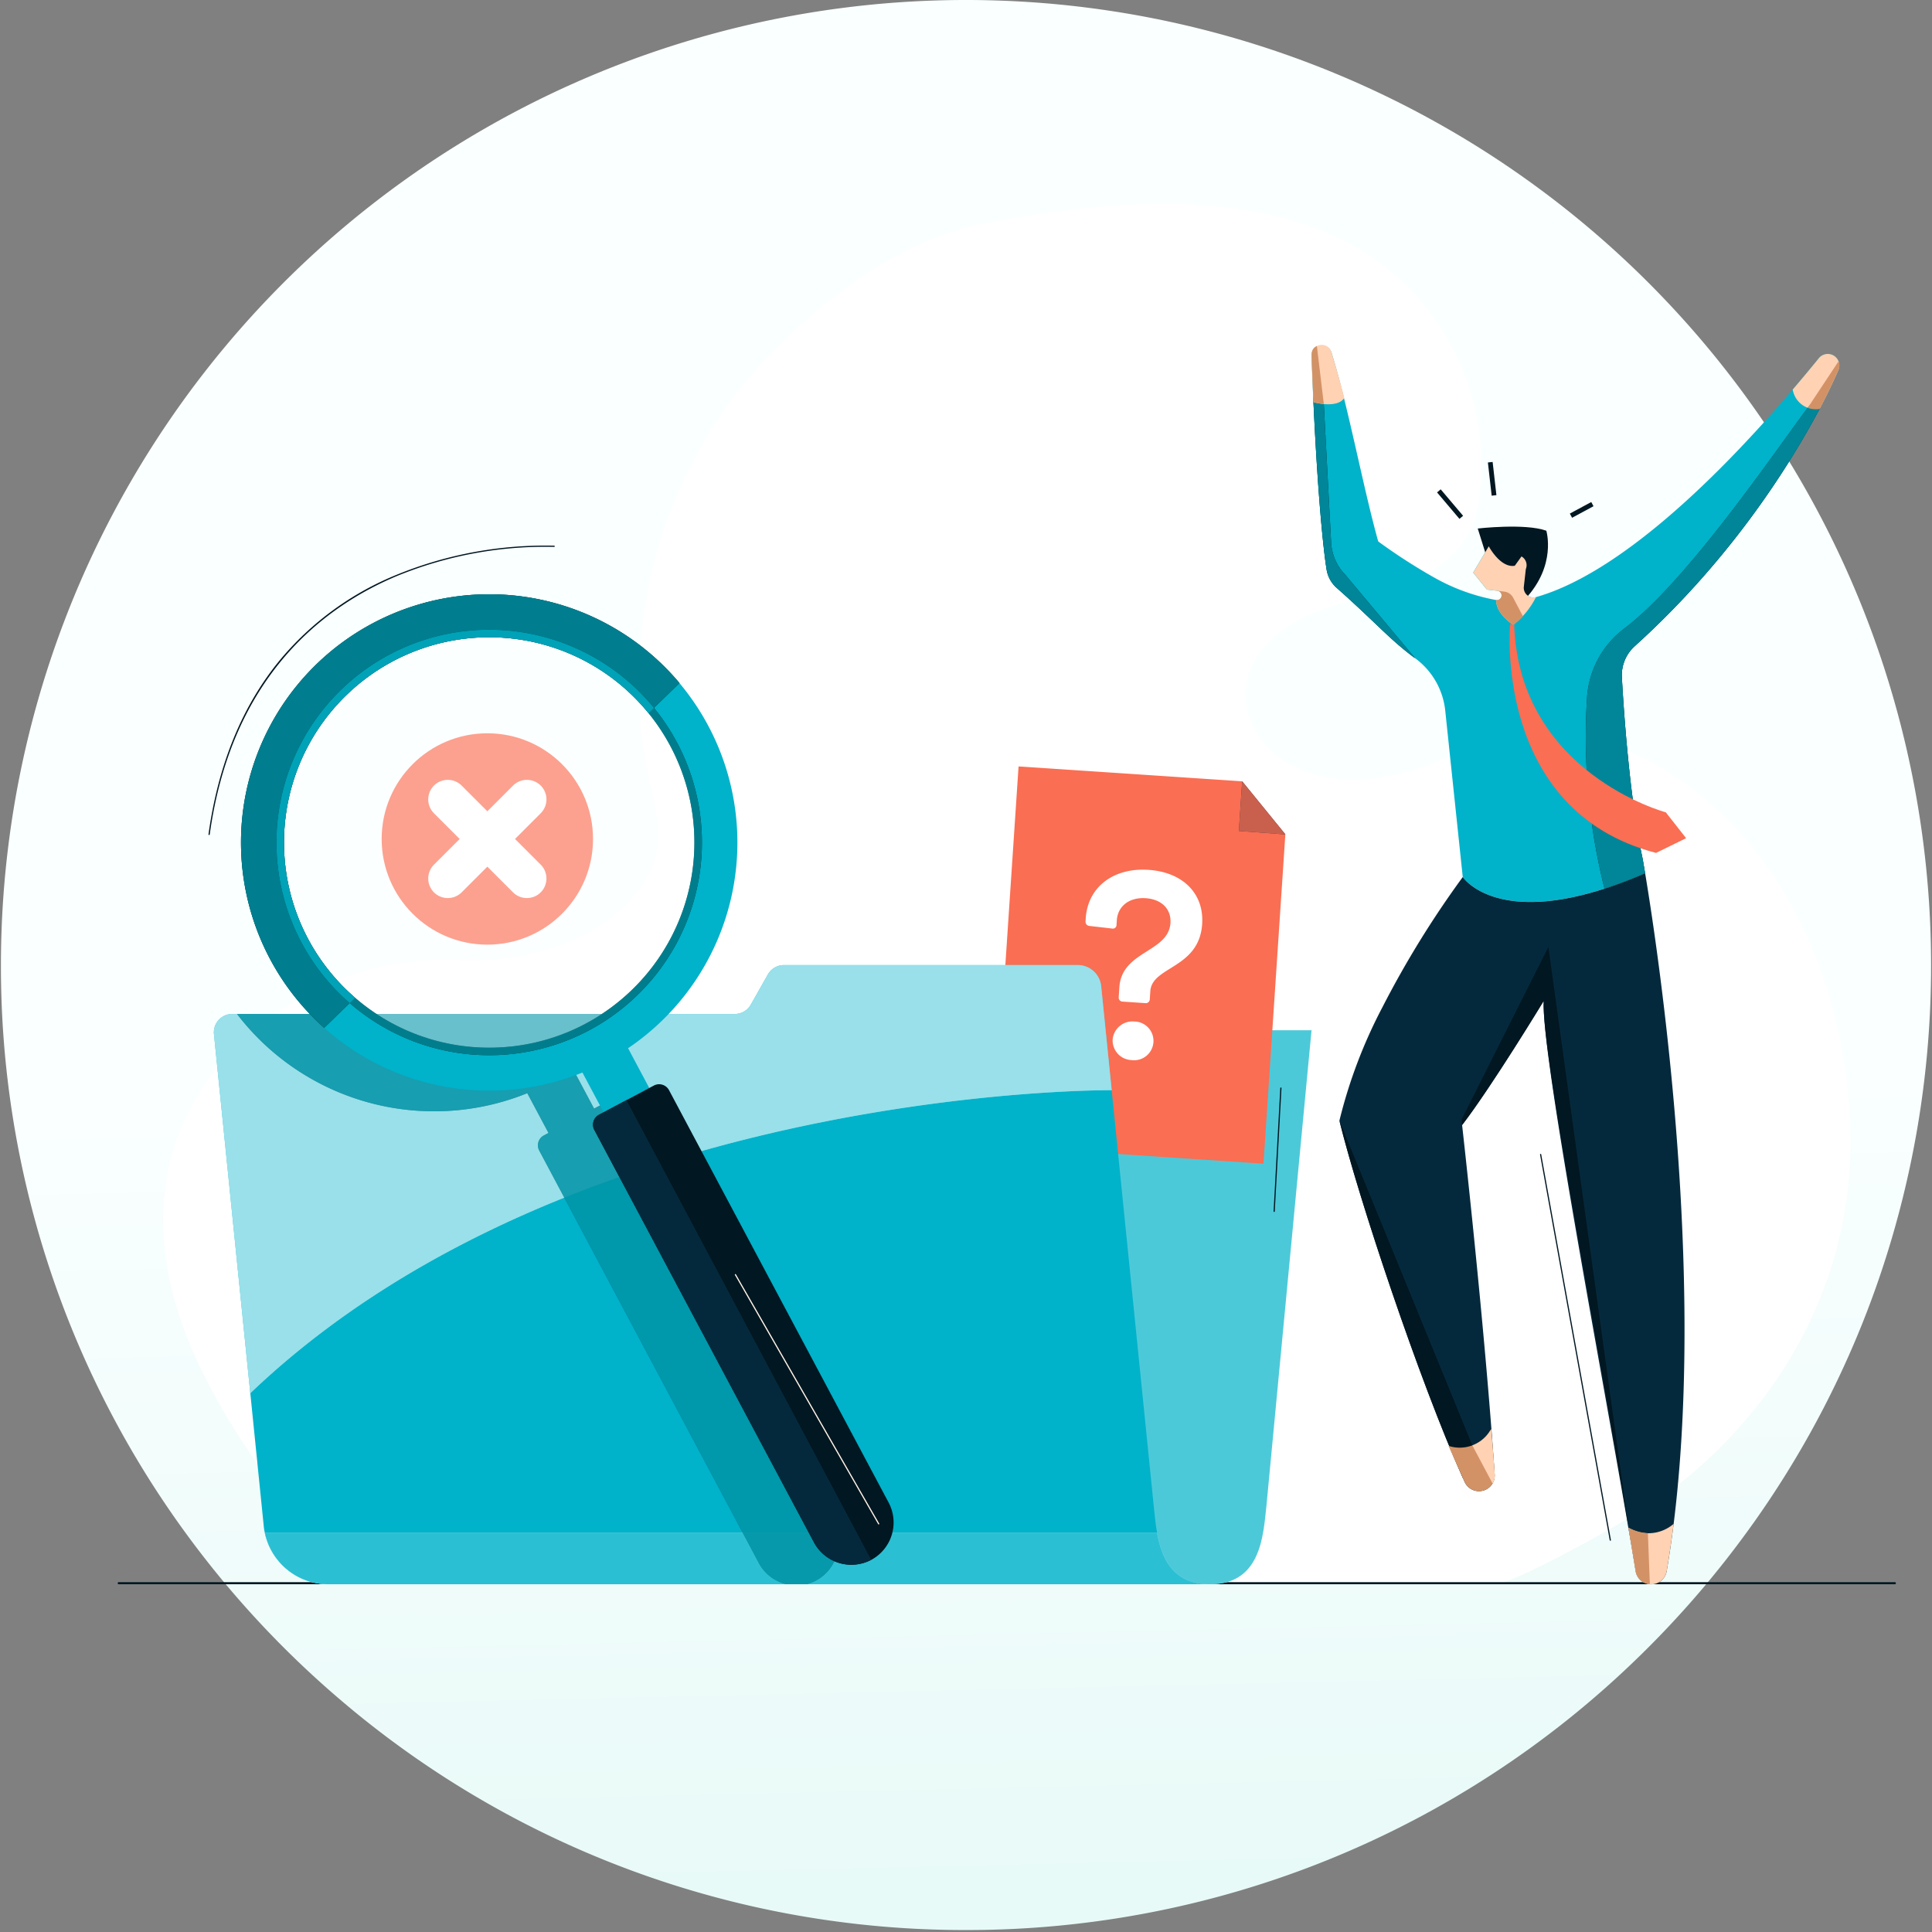
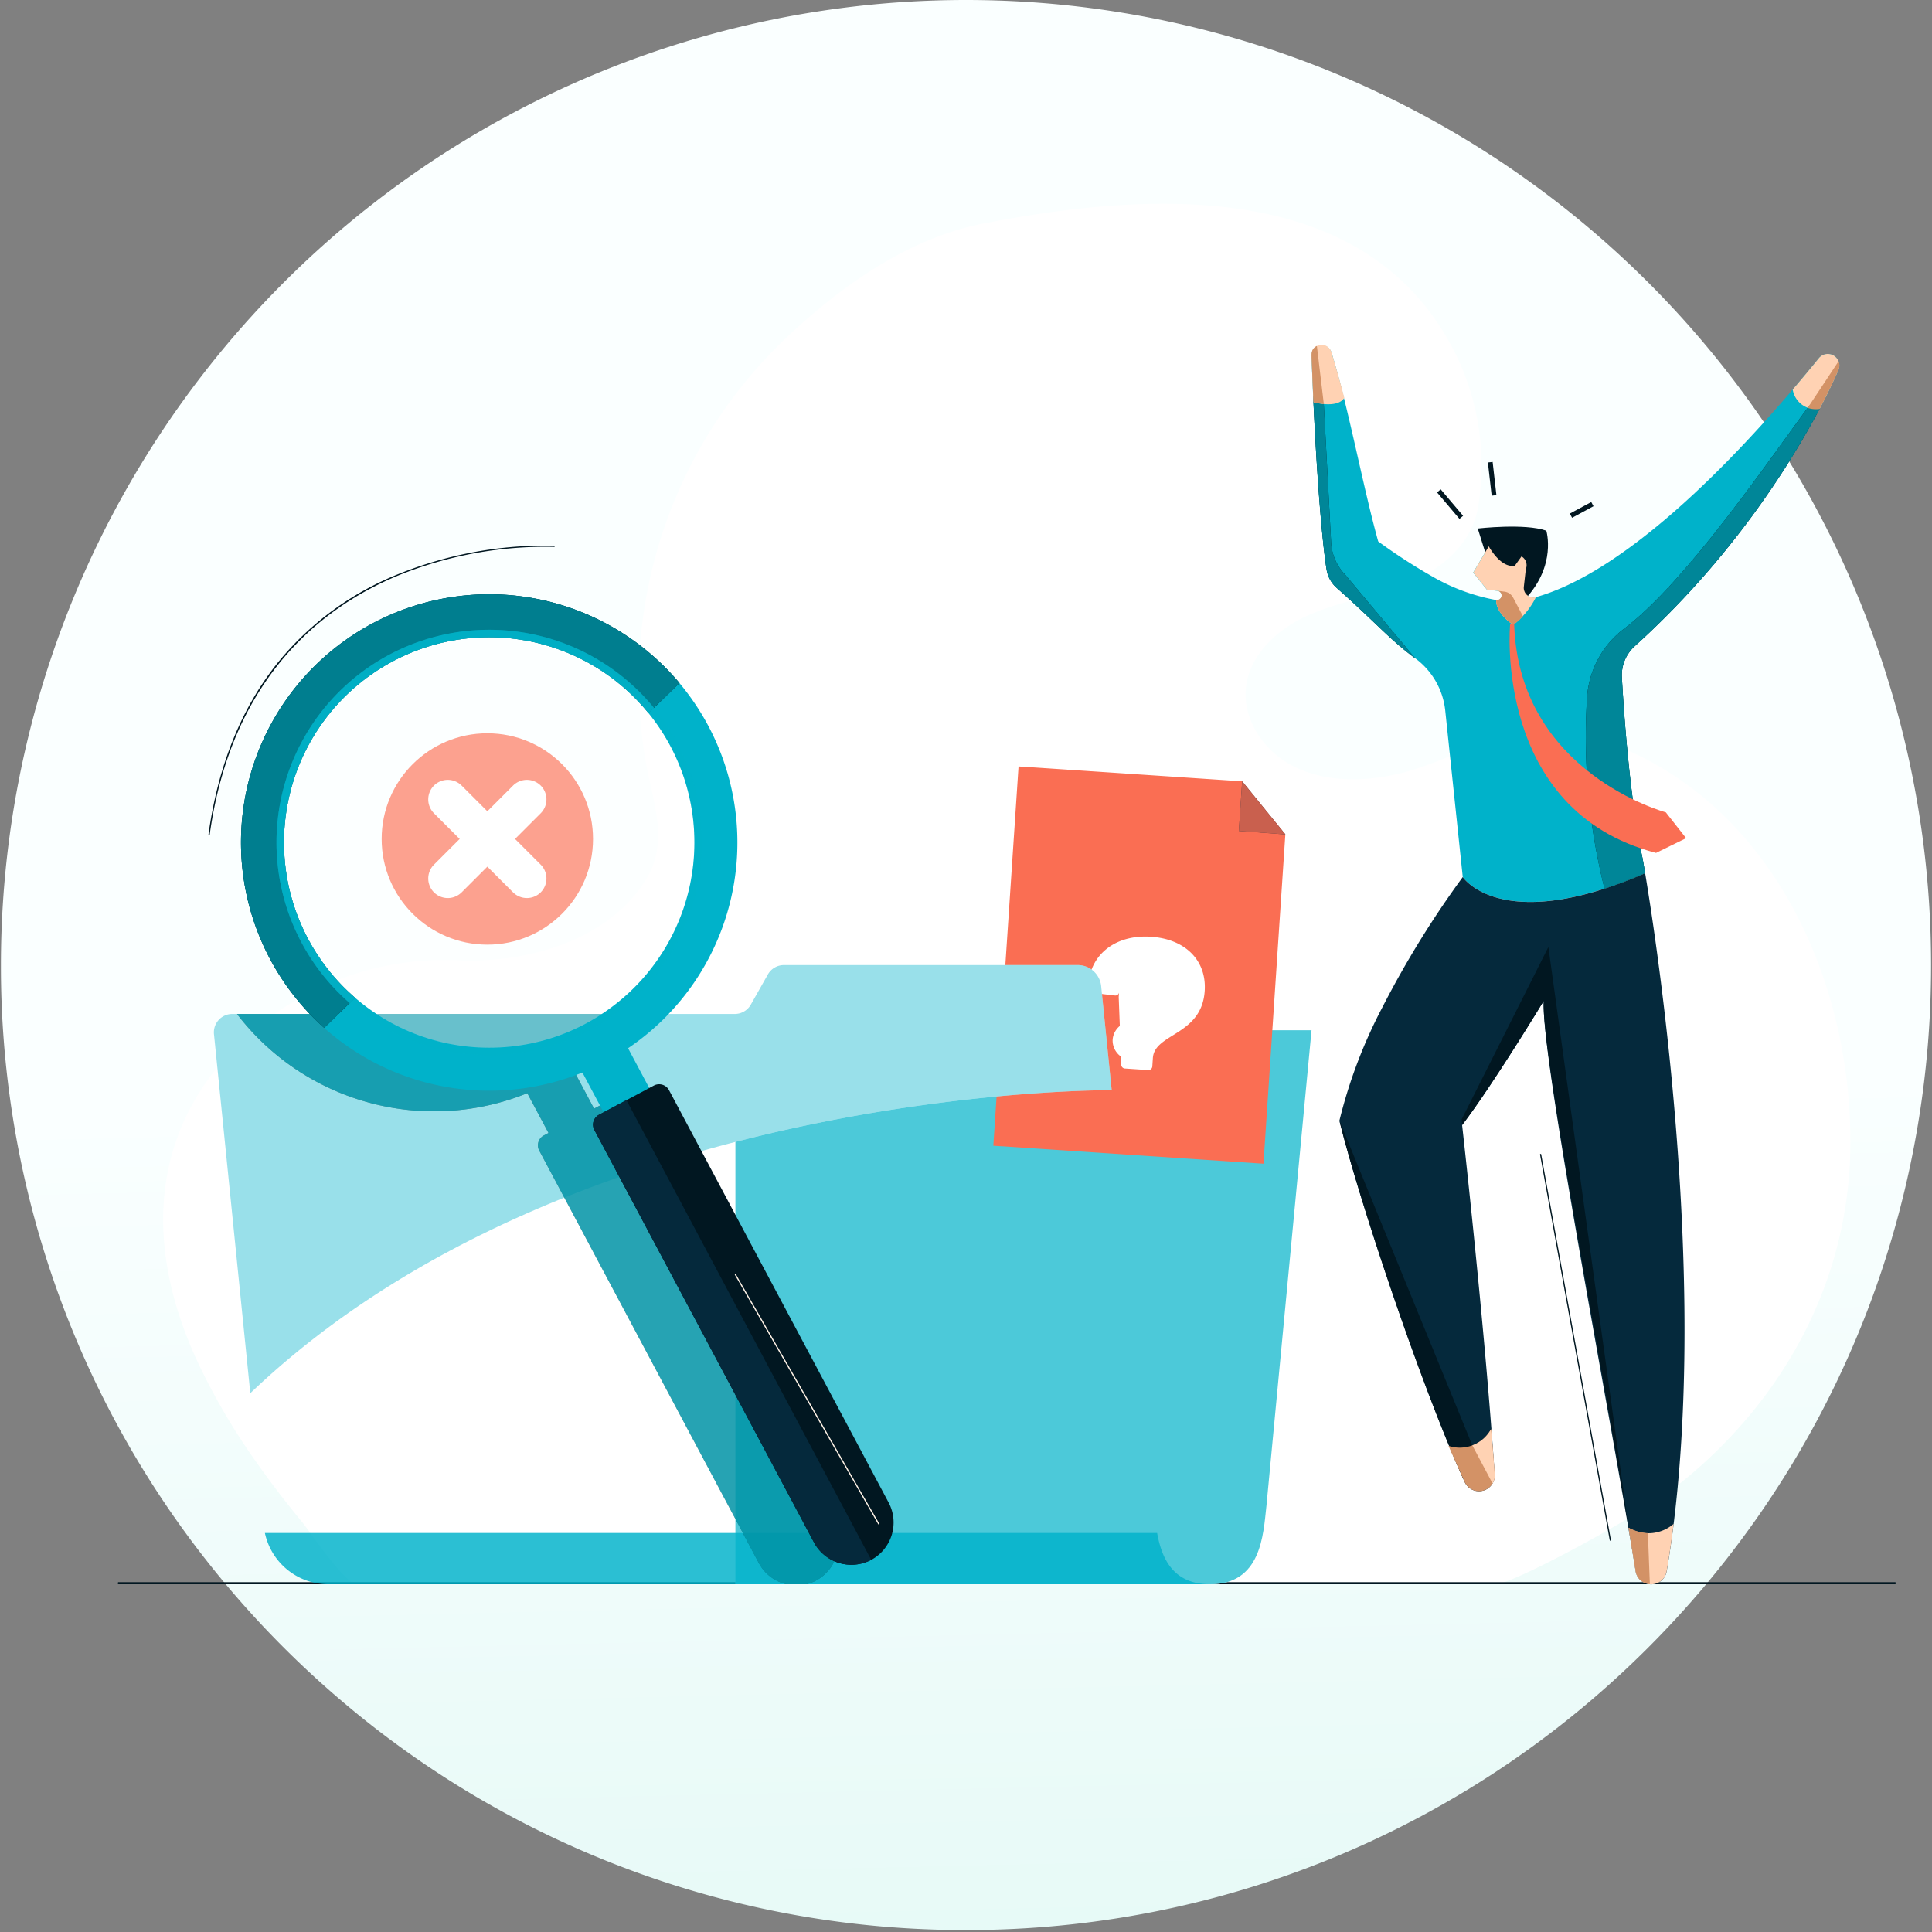
<svg xmlns="http://www.w3.org/2000/svg" width="255" height="255" viewBox="0 0 255 255">
  <rect x="0" y="0" width="255" height="255" fill="#808080" stroke="none" />
  <defs>
    <clipPath id="clip-path">
      <rect id="back" width="255" height="255" transform="translate(60 183)" fill="#fff" />
    </clipPath>
    <linearGradient id="linear-gradient" x1="0.488" y1="-0.011" x2="0.512" y2="1.041" gradientUnits="objectBoundingBox">
      <stop offset="0" stop-color="#faffff" />
      <stop offset="0.55" stop-color="#faffff" />
      <stop offset="1" stop-color="#e5f9f6" />
    </linearGradient>
  </defs>
  <g id="no_data_found_illustrator" transform="translate(17345 5782)">
    <g id="no_data_found_illustrator-2" data-name="no_data_found_illustrator" transform="translate(-17405 -5965)" clip-path="url(#clip-path)">
      <g id="no_data_found" data-name="no data found" transform="translate(60.123 183)">
        <path id="Path_15401" data-name="Path 15401" d="M254.754,127.377h0a127.174,127.174,0,0,1-7.229,42.4q-.6,1.7-1.25,3.388-1.479,3.838-3.2,7.554-1.931,4.184-4.154,8.2a127.324,127.324,0,0,1-7.4,11.8l-.106.151-.144.2-.007.01-.1.138q-.274.385-.552.768a128.1,128.1,0,0,1-13.5,15.777q-.389.386-.781.768l-.037.036a126.957,126.957,0,0,1-88.92,36.175h0a126.873,126.873,0,0,1-82.79-30.572q-3.156-2.7-6.131-5.6l-.037-.036q-.392-.383-.781-.768A128.089,128.089,0,0,1,24.136,202q-.225-.309-.447-.62l-.106-.148A126.79,126.79,0,0,1,0,127.377H0A127.377,127.377,0,0,1,127.377,0h0A127.377,127.377,0,0,1,254.754,127.377Z" fill="url(#linear-gradient)" />
        <g id="illustrator">
          <path id="Path_15403" data-name="Path 15403" d="M197.306,209.1c2.175,0,18.366-8.7,23.331-12.531,14.452-11.168,23.487-27.445,23.471-45.92-.02-23.185-12.021-47.6-35.955-53.92-8.309-2.195-16.071,3.663-23.865,5.444-4.667,1.066-9.973,1.087-14.237-1.334-3.577-2.03-6.191-6.06-5.718-10.146.48-4.145,3.9-7.413,7.66-9.222s7.942-2.512,11.9-3.821c5.175-1.709,10.14-5.147,11.092-10.826a33.39,33.39,0,0,0-3.036-20.2c-11.614-23.3-40.694-21.323-62.323-17.11-9.815,1.912-18.7,8.207-25.853,14.96a62.387,62.387,0,0,0-18.692,55.939c.928,5.45,3.195,10.649,0,15.755-5.063,8.1-15.907,11.014-24.953,10.565a38.7,38.7,0,0,0-32.233,15c-8.432,11.1-7.914,24.274-2.575,36.6q.206.473.418.944a85.513,85.513,0,0,0,8.12,13.918c1.862,2.643,3.838,5.2,5.894,7.7,1.073,1.3,5.7,8.207,7.247,8.207H197.3Z" fill="#fff" />
          <path id="Path_15404" data-name="Path 15404" d="M249.937,209.1H15.588a.141.141,0,1,1,0-.273H249.937a.141.141,0,1,1,0,.273Z" fill="#011721" />
          <g id="person">
            <path id="Path_15405" data-name="Path 15405" d="M242.518,48.853a1.525,1.525,0,0,0-2.584-1.567C225.813,64.633,212.614,76,202.6,78.814a1.273,1.273,0,0,1-1.6-1.38l.262-2.324a1.339,1.339,0,0,0-.571-1.67l-.885,1.232c-1.9.331-3.437-2.569-3.437-2.569l-2.05,3.474,1.813,2.245,1.384.155a.616.616,0,1,1-.164,1.22,26.147,26.147,0,0,1-8.173-2.963,75.6,75.6,0,0,1-7.394-4.77c-2.024-7.244-3.97-17.91-6.167-24.925a1.348,1.348,0,0,0-2.635.45c.617,16.911,1.537,25.433,2,28.221a4.051,4.051,0,0,0,1.311,2.369c5.19,4.6,6.973,6.8,10.365,9.3a9.86,9.86,0,0,1,3.971,6.9l2.312,21.979s5.09,7.732,24.067-.516c-.206-1.236-.327-1.9-.327-1.9-1.674-7.869-2.446-18.755-2.736-23.9a5.174,5.174,0,0,1,1.689-4.149c13.476-12.082,22.747-26.967,26.886-36.441Z" fill="#00b2ca" />
            <path id="Path_16627" data-name="Path 16627" d="M174.6,53.329s-.719-.572-1.4-1.091c.6,13.208,1.366,20.466,1.775,22.958a4.068,4.068,0,0,0,1.317,2.386c5.191,4.6,6.976,6.8,10.366,9.3l-9.244-11.043a6.576,6.576,0,0,1-1.844-4.206l-.968-18.307Z" />
            <path id="Path_15406" data-name="Path 15406" d="M174.6,53.329s-.719-.572-1.4-1.091c.6,13.208,1.366,20.466,1.775,22.958a4.068,4.068,0,0,0,1.317,2.386c5.191,4.6,6.976,6.8,10.366,9.3l-9.244-11.043a6.576,6.576,0,0,1-1.844-4.206l-.968-18.307Z" fill="#00b2ca" opacity="0.75" />
            <path id="Path_15407" data-name="Path 15407" d="M195.906,72.894l-.985-3.137s6.225-.718,9.05.288c0,0,1.389,4.549-2.777,9l-.289,1.118-1.151-1.306-3.126-3.66-.721-2.3Z" fill="#011721" />
            <path id="Path_15408" data-name="Path 15408" d="M201.005,77.434l.262-2.324a1.339,1.339,0,0,0-.571-1.67l-.885,1.232c-1.9.331-3.437-2.569-3.437-2.569l-2.05,3.474,1.813,2.245,1.383.155a.616.616,0,1,1-.164,1.22c-.052,1.824,2.24,3.274,2.24,3.274a10.5,10.5,0,0,0,3.008-3.658,1.275,1.275,0,0,1-1.6-1.378Z" fill="#ffd2b3" />
            <path id="Path_15409" data-name="Path 15409" d="M192.94,115.763a128.052,128.052,0,0,0-10.612,17.2,65.571,65.571,0,0,0-5.666,14.949c2.545,10.368,10.8,34.976,16.528,47.682a2.077,2.077,0,0,0,3.967-.986c-1.28-19.359-4.3-46.117-4.3-46.117,3.944-5.136,10.769-16.384,10.769-16.384-.356,7.457,8.588,53.592,12.133,75.248a2.077,2.077,0,0,0,4.1.023c6.01-35.117-1.184-82.171-2.846-92.131-18.977,8.247-24.067.516-24.067.516Z" fill="#05293c" />
            <path id="Path_15410" data-name="Path 15410" d="M239.937,47.285q-1.733,2.128-3.445,4.131a3.111,3.111,0,0,0,3.543,2.567c.967-1.836,1.8-3.562,2.487-5.137a1.524,1.524,0,0,0-2.585-1.562Z" fill="#ffd2b3" />
            <path id="Path_15411" data-name="Path 15411" d="M214.826,201.639c.333,2.052.646,3.97.931,5.716a2.077,2.077,0,0,0,4.1.023c.35-2.045.654-4.133.918-6.249a5.086,5.086,0,0,1-5.945.511Z" fill="#ffd2b3" />
            <path id="Path_15412" data-name="Path 15412" d="M194,195.178l.21-4.4-17.546-42.872c2.51,10.227,10.53,34.366,16.289,47.152Z" fill="#011721" />
            <path id="Path_15413" data-name="Path 15413" d="M197.158,194.608c-.129-1.952-.291-3.955-.478-5.98a4.722,4.722,0,0,1-5.62,2.206c.752,1.691,1.469,3.291,2.131,4.76a2.077,2.077,0,0,0,3.967-.986Z" fill="#d39266" />
            <path id="Path_15414" data-name="Path 15414" d="M192.8,147.732l.059.759c3.944-5.136,10.769-16.384,10.769-16.384-.327,6.856,7.4,46.13,11.2,69.532h0l-10.584-76.645L192.8,147.731Z" fill="#011721" />
            <path id="Path_15415" data-name="Path 15415" d="M240.035,53.982s-.431-1.651-1.563-.145C234.14,59.6,222.6,76.7,214.237,82.982a12.4,12.4,0,0,0-4.9,9.283,82.309,82.309,0,0,0,2.315,25.022h0c1.65-.533,3.432-1.2,5.359-2.041-.206-1.236-.327-1.9-.327-1.9C215,105.454,214.229,94.53,213.942,89.4a5.161,5.161,0,0,1,1.716-4.129,116.566,116.566,0,0,0,24.377-31.289Z" />
            <path id="Path_16626" data-name="Path 16626" d="M240.035,53.982s-.431-1.651-1.563-.145C234.14,59.6,222.6,76.7,214.237,82.982a12.4,12.4,0,0,0-4.9,9.283,82.309,82.309,0,0,0,2.315,25.022h0c1.65-.533,3.432-1.2,5.359-2.041-.206-1.236-.327-1.9-.327-1.9C215,105.454,214.229,94.53,213.942,89.4a5.161,5.161,0,0,1,1.716-4.129,116.566,116.566,0,0,0,24.377-31.289Z" fill="#00b2ca" opacity="0.75" />
            <path id="Path_15416" data-name="Path 15416" d="M199.19,82.4s-2.281,24.565,19.262,30.175l3.971-1.945-2.679-3.412s-19.372-5.172-20.013-24.792l-.542-.027Z" fill="#fa6e53" />
            <path id="Path_15417" data-name="Path 15417" d="M199.594,78.888a1.512,1.512,0,0,0-1.153-.8l-.913-.112a.615.615,0,1,1-.171,1.218c-.052,1.824,2.24,3.274,2.24,3.274a6.651,6.651,0,0,0,1.288-1.132l-1.292-2.451Z" fill="#d39266" />
            <path id="Path_15418" data-name="Path 15418" d="M197.413,77.965Z" fill="#d39266" />
            <path id="Path_15419" data-name="Path 15419" d="M242.551,47.674l-4.08,6.164a3.451,3.451,0,0,0,1.563.145c.967-1.836,1.8-3.562,2.487-5.137a1.466,1.466,0,0,0,.03-1.172Z" fill="#d39266" />
            <path id="Path_15420" data-name="Path 15420" d="M194.21,190.778h0l2.672,5.027a2.051,2.051,0,0,0,.277-1.2c-.129-1.952-.291-3.955-.478-5.98a4.608,4.608,0,0,1-2.47,2.15Z" fill="#ffd2b3" />
            <path id="Path_15421" data-name="Path 15421" d="M217.378,202.365a6.262,6.262,0,0,1-2.551-.726c.333,2.052.645,3.97.931,5.716a2.008,2.008,0,0,0,1.88,1.728Z" fill="#d39266" />
            <path id="Path_15422" data-name="Path 15422" d="M177.31,52.511c-.56-2.147-1.131-4.206-1.721-6.078a1.334,1.334,0,0,0-2.6.454c.081,2.229.167,4.287.257,6.2,0,0,3.125.9,4.069-.573Z" fill="#ffd2b3" />
            <path id="Path_15423" data-name="Path 15423" d="M173.689,45.662c-.758.381-.714.964-.69,1.617.076,2.078.158,4.007.242,5.8a8.236,8.236,0,0,0,1.364.245l-.916-7.667Z" fill="#d39266" />
          </g>
          <g id="search_files" data-name="search files">
            <g id="file">
              <path id="Path_15424" data-name="Path 15424" d="M167.02,198.873l5.964-62.892H96.943V209.1h62.669c6.731,0,6.992-6.518,7.407-10.224Z" fill="#fff" />
              <path id="Path_16628" data-name="Path 16628" d="M167.02,198.873l5.964-62.892H96.943V209.1h62.669c6.731,0,6.992-6.518,7.407-10.224Z" fill="#00b2ca" opacity="0.7" />
              <g id="error">
                <path id="Path_15425" data-name="Path 15425" d="M166.64,153.594l-35.656-2.373,3.331-50.058,29.512,1.964,5.7,7.006Z" fill="#fa6e53" />
-                 <path id="Path_15426" data-name="Path 15426" d="M147.533,131.6l.087-1.308c.32-4.81,6.485-4.578,6.744-8.468.122-1.839-1.177-3.133-3.263-3.272-2.193-.146-3.694,1.069-3.817,2.908l-.04.6a.482.482,0,0,1-.6.493l-2.962-.339a.553.553,0,0,1-.531-.568l.031-.46c.273-4.1,3.642-6.685,8.275-6.377,4.562.3,7.357,3.154,7.09,7.15-.393,5.907-6.623,5.563-6.841,8.852l-.071,1.061a.522.522,0,0,1-.6.528l-2.971-.2a.522.522,0,0,1-.528-.6Zm-.8,5.594a2.62,2.62,0,0,1,2.858-2.367,2.557,2.557,0,1,1-.374,5.09,2.589,2.589,0,0,1-2.483-2.722Z" fill="#fff" />
+                 <path id="Path_15426" data-name="Path 15426" d="M147.533,131.6l.087-1.308l-.04.6a.482.482,0,0,1-.6.493l-2.962-.339a.553.553,0,0,1-.531-.568l.031-.46c.273-4.1,3.642-6.685,8.275-6.377,4.562.3,7.357,3.154,7.09,7.15-.393,5.907-6.623,5.563-6.841,8.852l-.071,1.061a.522.522,0,0,1-.6.528l-2.971-.2a.522.522,0,0,1-.528-.6Zm-.8,5.594a2.62,2.62,0,0,1,2.858-2.367,2.557,2.557,0,1,1-.374,5.09,2.589,2.589,0,0,1-2.483-2.722Z" fill="#fff" />
                <path id="Path_15427" data-name="Path 15427" d="M163.827,103.127l-.436,6.55,6.141.456Z" fill="#05293c" />
                <path id="Path_15427-2" data-name="Path 15427" d="M163.827,103.127l-.436,6.55,6.141.456Z" fill="#fa6e53" opacity="0.8" />
              </g>
-               <path id="Path_15428" data-name="Path 15428" d="M159.576,209.1H43.273a8.556,8.556,0,0,1-8.59-7.733l-6.556-64.8a2.425,2.425,0,0,1,2.457-2.733H96.816a2.43,2.43,0,0,0,2.151-1.217l2.272-4.018a2.43,2.43,0,0,1,2.151-1.217H142.2a3.1,3.1,0,0,1,3.009,2.733l6.956,68.761c.415,3.706.676,10.224,7.407,10.224Z" fill="#00b2ca" />
              <path id="Path_15429" data-name="Path 15429" d="M146.606,143.892l-1.394-13.78a3.1,3.1,0,0,0-3.009-2.733H103.388a2.43,2.43,0,0,0-2.151,1.217l-2.272,4.018a2.43,2.43,0,0,1-2.151,1.217H30.583a2.426,2.426,0,0,0-2.457,2.733l4.788,47.324C75.453,143.267,146.606,143.892,146.606,143.892Z" fill="#fff" />
              <path id="Path_16629" data-name="Path 16629" d="M146.606,143.892l-1.394-13.78a3.1,3.1,0,0,0-3.009-2.733H103.388a2.43,2.43,0,0,0-2.151,1.217l-2.272,4.018a2.43,2.43,0,0,1-2.151,1.217H30.583a2.426,2.426,0,0,0-2.457,2.733l4.788,47.324C75.453,143.267,146.606,143.892,146.606,143.892Z" fill="#00b2ca" opacity="0.4" />
-               <path id="Path_15430" data-name="Path 15430" d="M43.273,209.1h116.3c-4.9,0-6.371-3.456-6.969-6.766H34.84a8.55,8.55,0,0,0,8.433,6.766Z" fill="#fff" />
              <path id="Path_16630" data-name="Path 16630" d="M43.273,209.1h116.3c-4.9,0-6.371-3.456-6.969-6.766H34.84a8.55,8.55,0,0,0,8.433,6.766Z" fill="#00b2ca" opacity="0.83" />
              <path id="Path_15431" data-name="Path 15431" d="M107.589,208.6h0a5.6,5.6,0,0,0,2.3-7.554L80.9,146.607a1.479,1.479,0,0,0-2-.61l-.612.326-2.8-5.249a32.553,32.553,0,0,0,7.7-7.243H31.162c.048.062.094.127.143.189.067.086.132.175.2.26.257.325.521.642.79.955.041.047.08.1.121.143q.436.5.89.985l.058.063q.477.5.972.985l.017.017q.506.491,1.031.958h0a32.783,32.783,0,0,0,34.088,5.9l2.8,5.249-.612.326a1.477,1.477,0,0,0-.611,2l28.99,54.441a5.537,5.537,0,0,0,1.846,2.026q.226.149.464.274a5.648,5.648,0,0,0,1.344.5h2.6a5.569,5.569,0,0,0,1.3-.5Z" opacity="0.5" />
              <path id="Path_16631" data-name="Path 16631" d="M107.589,208.6h0a5.6,5.6,0,0,0,2.3-7.554L80.9,146.607a1.479,1.479,0,0,0-2-.61l-.612.326-2.8-5.249a32.553,32.553,0,0,0,7.7-7.243H31.162c.048.062.094.127.143.189.067.086.132.175.2.26.257.325.521.642.79.955.041.047.08.1.121.143q.436.5.89.985l.058.063q.477.5.972.985l.017.017q.506.491,1.031.958h0a32.783,32.783,0,0,0,34.088,5.9l2.8,5.249-.612.326a1.477,1.477,0,0,0-.611,2l28.99,54.441a5.537,5.537,0,0,0,1.846,2.026q.226.149.464.274a5.648,5.648,0,0,0,1.344.5h2.6a5.569,5.569,0,0,0,1.3-.5Z" fill="#00b2ca" opacity="0.7" />
            </g>
            <g id="notfound">
              <circle id="Ellipse_256" data-name="Ellipse 256" cx="13.949" cy="13.949" r="13.949" transform="translate(50.251 96.784)" fill="#fff" />
              <circle id="Ellipse_280" data-name="Ellipse 280" cx="13.949" cy="13.949" r="13.949" transform="translate(50.251 96.784)" fill="#fa6e53" />
              <path id="Path_15432" data-name="Path 15432" d="M67.593,117.78l-10.44-10.44a2.591,2.591,0,0,1,0-3.654h0a2.591,2.591,0,0,1,3.654,0l10.439,10.439a2.591,2.591,0,0,1,0,3.654h0a2.591,2.591,0,0,1-3.653,0Z" fill="#fff" />
              <path id="Path_15433" data-name="Path 15433" d="M71.247,107.34,60.808,117.78a2.591,2.591,0,0,1-3.654,0h0a2.591,2.591,0,0,1,0-3.654l10.439-10.439a2.591,2.591,0,0,1,3.654,0h0a2.591,2.591,0,0,1,0,3.653Z" fill="#fff" />
            </g>
            <g id="magnifire">
              <path id="Path_15434" data-name="Path 15434" d="M93.362,95.8A32.76,32.76,0,1,0,76.75,141.559l4.135,7.764,6.024-3.208-4.135-7.764A32.763,32.763,0,0,0,93.362,95.8ZM77.177,135.1A27.086,27.086,0,1,1,88.354,98.465,27.086,27.086,0,0,1,77.177,135.1Z" fill="#00b2ca" />
              <path id="Path_15435" data-name="Path 15435" d="M49.049,82.28a32.761,32.761,0,0,0-6.387,53.383l4.086-3.965A27.085,27.085,0,1,1,85.473,94.124l4.088-3.967a32.769,32.769,0,0,0-40.513-7.876Z" />
              <path id="Path_16632" data-name="Path 16632" d="M49.049,82.28a32.761,32.761,0,0,0-6.387,53.383l4.086-3.965A27.085,27.085,0,1,1,85.473,94.124l4.088-3.967a32.769,32.769,0,0,0-40.513-7.876Z" fill="#00b2ca" opacity="0.71" />
              <path id="Path_15436" data-name="Path 15436" d="M114.867,205.88h0a5.6,5.6,0,0,1-7.554-2.3l-28.99-54.441a1.479,1.479,0,0,1,.61-2l7.247-3.86a1.479,1.479,0,0,1,2,.61l28.99,54.441a5.6,5.6,0,0,1-2.3,7.554Z" fill="#011721" />
              <path id="Path_15437" data-name="Path 15437" d="M78.933,147.135a1.479,1.479,0,0,0-.61,2l28.99,54.441a5.6,5.6,0,0,0,7.554,2.3L82.557,145.2Z" fill="#05293c" />
-               <path id="Path_15438" data-name="Path 15438" d="M89.228,98a28.076,28.076,0,1,0-11.585,37.977A28.076,28.076,0,0,0,89.228,98Zm-12.05,37.1A27.086,27.086,0,1,1,88.354,98.465,27.086,27.086,0,0,1,77.178,135.1Z" />
              <path id="Path_16633" data-name="Path 16633" d="M89.228,98a28.076,28.076,0,1,0-11.585,37.977A28.076,28.076,0,0,0,89.228,98Zm-12.05,37.1A27.086,27.086,0,1,1,88.354,98.465,27.086,27.086,0,0,1,77.178,135.1Z" fill="#00b2ca" opacity="0.7" />
              <circle id="Ellipse_257" data-name="Ellipse 257" cx="27.086" cy="27.086" r="27.086" transform="translate(37.361 84.111)" fill="#fff" opacity="0.35" />
              <path id="Path_15439" data-name="Path 15439" d="M51.25,86.415a28.076,28.076,0,0,0-5.216,45.976l.714-.693A27.085,27.085,0,1,1,85.473,94.124l.714-.693A28.082,28.082,0,0,0,51.25,86.415Z" fill="#00b2ca" opacity="0.7" />
            </g>
          </g>
          <g id="shocked">
            <rect id="line" width="0.629" height="4.578" transform="matrix(0.763, -0.646, 0.646, 0.763, 189.55, 64.992)" fill="#011721" />
            <rect id="line-2" data-name="line" width="0.629" height="4.41" transform="matrix(0.994, -0.113, 0.113, 0.994, 196.261, 61.041)" fill="#011721" />
            <rect id="line-3" data-name="line" width="3.214" height="0.628" transform="translate(207.074 67.787) rotate(-28.34)" fill="#011721" />
          </g>
        </g>
        <g id="lines">
          <path id="Path_15440" data-name="Path 15440" d="M27.474,110.212h-.011a.079.079,0,0,1-.067-.088c1.284-9.271,4.483-17.043,9.506-23.1a39.321,39.321,0,0,1,15.427-11.2,51.851,51.851,0,0,1,20.7-3.8.079.079,0,0,1,0,.157h0a51.707,51.707,0,0,0-20.64,3.794c-9.728,4.039-21.934,13.246-24.831,34.168a.079.079,0,0,1-.078.068Z" fill="#011721" />
          <path id="Path_15441" data-name="Path 15441" d="M115.853,201.207a.079.079,0,0,1-.068-.039l-18.909-32.89a.078.078,0,0,1,.029-.107.077.077,0,0,1,.107.029l18.909,32.89a.078.078,0,0,1-.029.107.075.075,0,0,1-.039.01Z" fill="#fff2e6" />
-           <path id="Path_15442" data-name="Path 15442" d="M168.047,159.961h0a.079.079,0,0,1-.074-.083l.887-16.269a.082.082,0,0,1,.083-.074.079.079,0,0,1,.074.083l-.887,16.269a.079.079,0,0,1-.079.074Z" fill="#011721" />
          <path id="Path_15443" data-name="Path 15443" d="M212.421,203.357a.078.078,0,0,1-.078-.064l-9.2-50.9a.079.079,0,0,1,.063-.091.076.076,0,0,1,.091.063l9.2,50.9a.079.079,0,0,1-.063.091h-.014Z" fill="#011721" />
        </g>
      </g>
    </g>
  </g>
</svg>